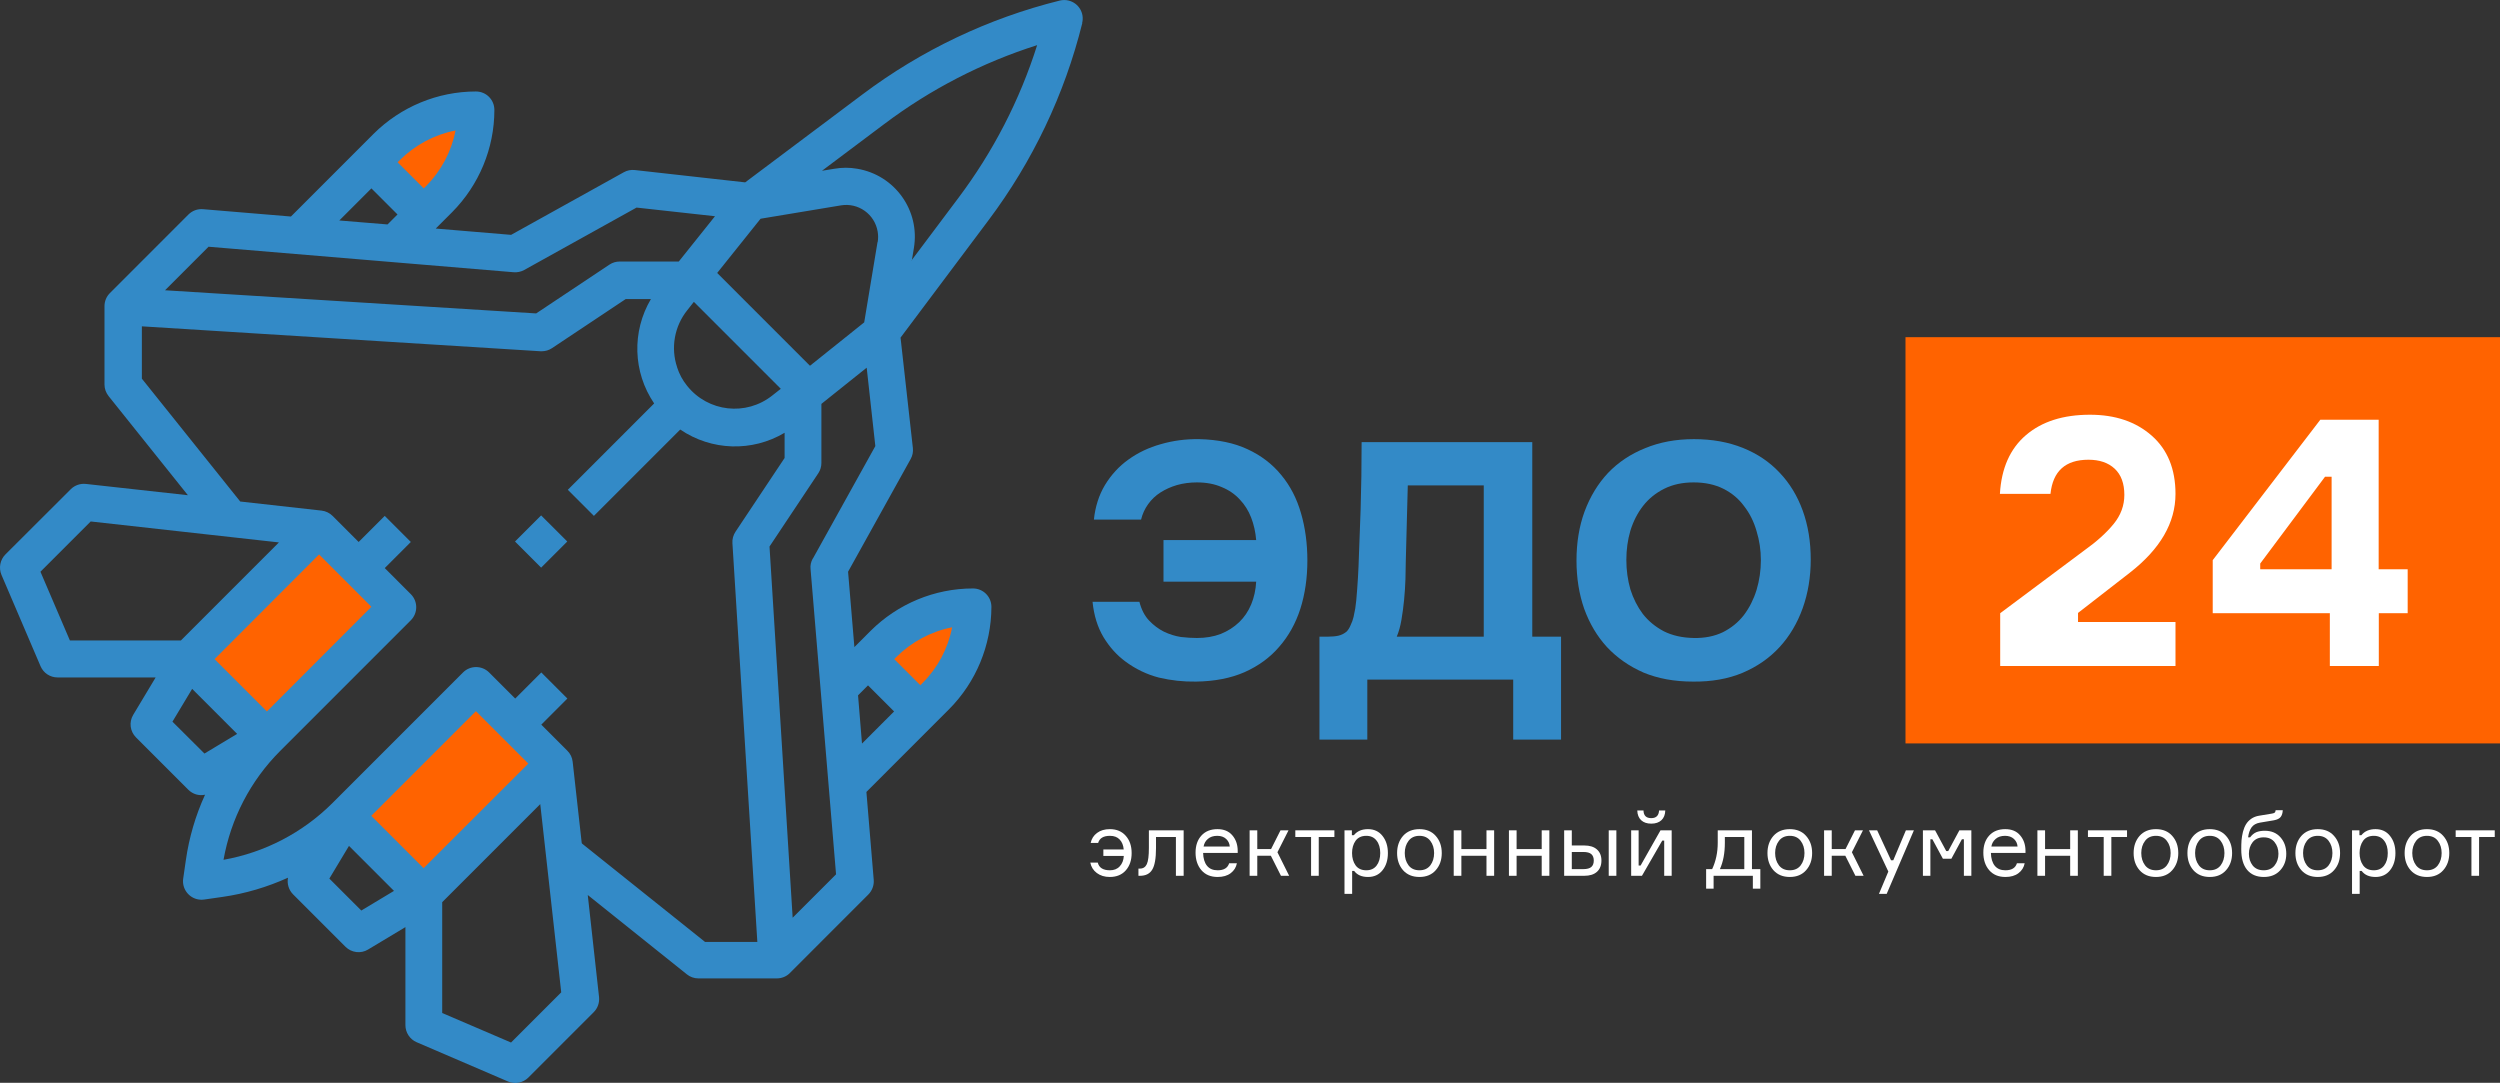
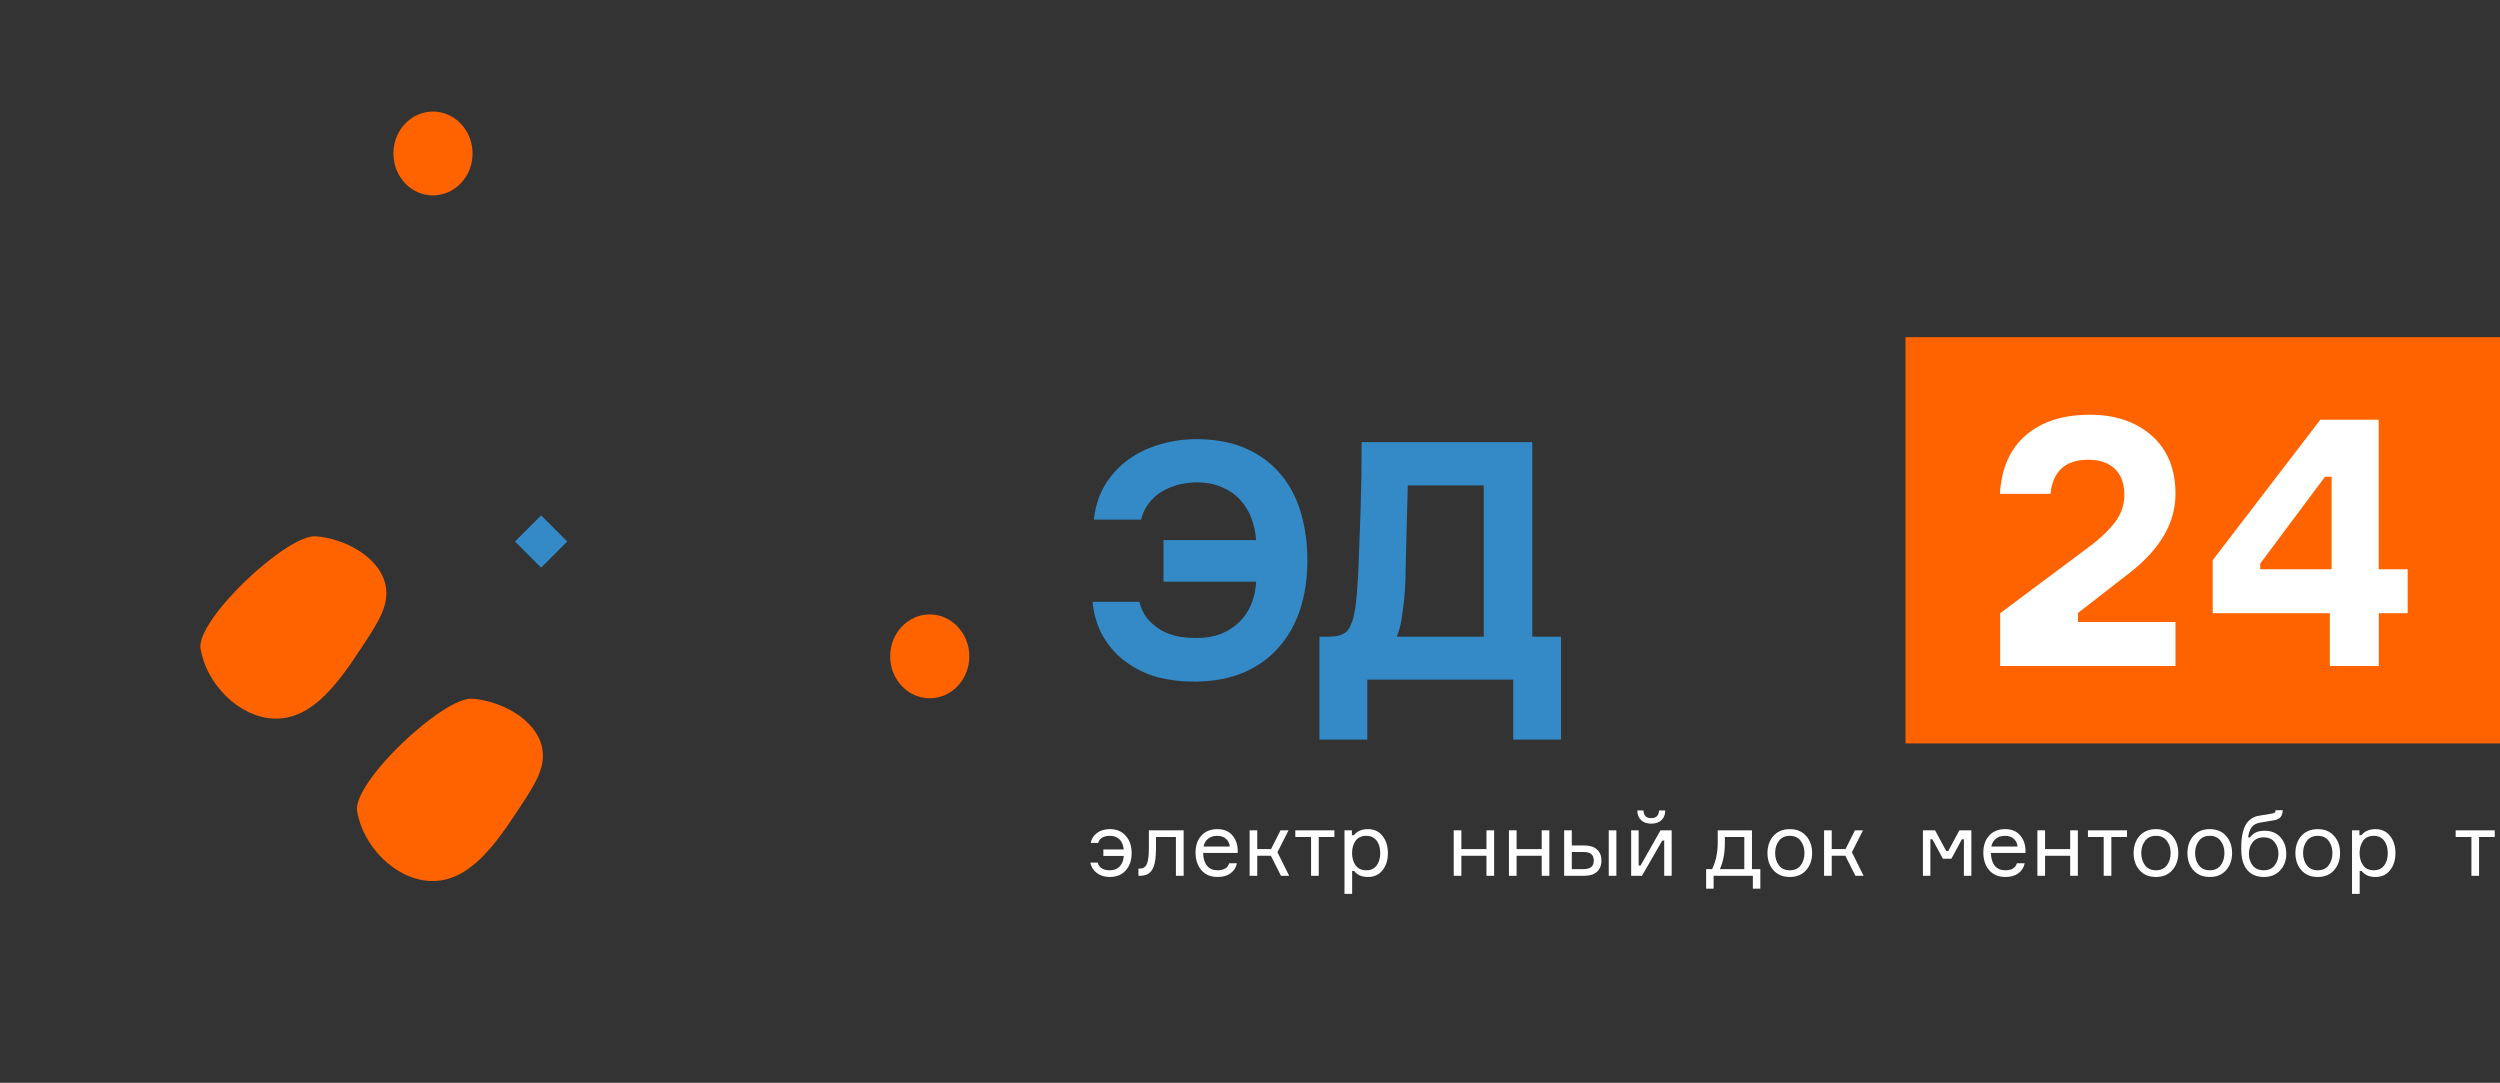
<svg xmlns="http://www.w3.org/2000/svg" width="157" height="68" viewBox="0 0 157 68" fill="none">
  <rect x="0" y="0" width="157" height="68" fill="#333333" stroke="none" />
  <g clip-path="url(#clip0_24_1021)">
    <path fill-rule="evenodd" clip-rule="evenodd" d="M12.592 40.759C12.298 38.908 18.042 33.541 19.827 33.679C21.558 33.808 23.776 34.903 24.2 36.689C24.485 37.932 23.795 39.009 22.847 40.455C21.365 42.701 19.662 45.279 17.121 45.123C14.949 44.994 12.951 42.913 12.601 40.749L12.592 40.759Z" fill="#FF6300" />
    <path fill-rule="evenodd" clip-rule="evenodd" d="M22.423 50.958C22.128 49.107 27.872 43.74 29.658 43.878C31.389 44.007 33.607 45.102 34.03 46.889C34.316 48.131 33.625 49.209 32.677 50.654C31.195 52.901 29.492 55.478 26.952 55.322C24.779 55.193 22.782 53.112 22.432 50.949L22.423 50.958Z" fill="#FF6300" />
    <path fill-rule="evenodd" clip-rule="evenodd" d="M29.677 9.639C29.677 8.193 28.563 7.006 27.191 7.006C25.82 7.006 24.706 8.184 24.706 9.639C24.706 11.094 25.82 12.272 27.191 12.272C28.563 12.272 29.677 11.094 29.677 9.639Z" fill="#FF6300" />
    <path fill-rule="evenodd" clip-rule="evenodd" d="M60.873 41.218C60.873 39.773 59.759 38.585 58.388 38.585C57.016 38.585 55.902 39.764 55.902 41.218C55.902 42.673 57.016 43.851 58.388 43.851C59.759 43.851 60.873 42.673 60.873 41.218Z" fill="#FF6300" />
-     <path fill-rule="evenodd" clip-rule="evenodd" d="M67.959 1.445C68.116 0.819 67.738 0.193 67.112 0.036C66.928 -0.01 66.735 -0.01 66.551 0.036C62.068 1.15 57.852 3.158 54.152 5.938L46.797 11.453L39.866 10.679C39.626 10.652 39.387 10.698 39.175 10.817L32.097 14.749L27.365 14.353L28.387 13.331C30.09 11.618 31.047 9.308 31.047 6.905C31.047 6.26 30.532 5.745 29.887 5.745C27.476 5.745 25.165 6.711 23.462 8.405L18.271 13.598L12.748 13.137C12.407 13.11 12.076 13.229 11.827 13.478L6.903 18.404C6.682 18.625 6.562 18.919 6.562 19.223V24.149C6.562 24.416 6.654 24.664 6.82 24.876L11.8 31.1L5.393 30.391C5.043 30.354 4.694 30.474 4.445 30.722L0.34 34.819C0.008 35.151 -0.093 35.657 0.091 36.099L2.549 41.844C2.733 42.267 3.147 42.543 3.617 42.543H9.775L8.366 44.891C8.09 45.351 8.164 45.931 8.541 46.309L11.827 49.596C12.104 49.872 12.49 49.992 12.877 49.909C12.278 51.216 11.873 52.606 11.671 54.024L11.505 55.175C11.413 55.81 11.855 56.399 12.49 56.491C12.601 56.51 12.711 56.51 12.822 56.491L13.972 56.326C15.399 56.123 16.78 55.709 18.087 55.12C18.013 55.497 18.133 55.893 18.409 56.169L21.695 59.456C22.073 59.833 22.662 59.907 23.113 59.631L25.46 58.222V64.381C25.46 64.842 25.736 65.265 26.16 65.449L31.903 67.917C32.336 68.101 32.842 68.009 33.183 67.668L37.288 63.562C37.537 63.313 37.657 62.964 37.62 62.614L36.911 56.206L43.133 61.187C43.336 61.352 43.594 61.444 43.861 61.444H48.785C49.089 61.444 49.393 61.325 49.605 61.104L54.529 56.178C54.769 55.939 54.897 55.598 54.87 55.258L54.41 49.734L59.601 44.541C61.304 42.829 62.252 40.518 62.261 38.115C62.261 37.471 61.746 36.955 61.102 36.955C58.69 36.955 56.379 37.922 54.676 39.616L53.655 40.638L53.259 35.905L57.19 28.826C57.309 28.614 57.355 28.374 57.328 28.135L56.554 21.203L62.068 13.846C64.848 10.145 66.855 5.938 67.969 1.445H67.959ZM55.109 15.2L54.272 20.245L50.866 22.97L45.039 17.142L47.764 13.736L52.808 12.898C53.903 12.714 54.934 13.45 55.118 14.546C55.155 14.767 55.155 14.988 55.118 15.209L55.109 15.2ZM42.526 23.071C42.112 21.847 42.351 20.494 43.161 19.481L43.575 18.956L49.034 24.416L48.509 24.83C46.861 26.146 44.468 25.879 43.152 24.231C42.867 23.882 42.655 23.486 42.517 23.053L42.526 23.071ZM28.608 8.194C28.35 9.519 27.706 10.735 26.749 11.692L26.61 11.83L24.972 10.191L25.11 10.053C26.067 9.105 27.282 8.451 28.608 8.194ZM23.324 11.83L24.963 13.469L24.337 14.095L21.308 13.846L23.324 11.83ZM13.088 15.494L32.253 17.096C32.483 17.115 32.713 17.069 32.916 16.958L39.976 13.036L44.901 13.579L42.627 16.424H38.918C38.688 16.424 38.467 16.489 38.273 16.618L33.671 19.683L10.364 18.229L13.088 15.504V15.494ZM2.54 35.905L5.697 32.748L17.516 34.064L11.358 40.223H4.39L2.54 35.905ZM23.324 38.106L16.761 44.679L13.475 41.393L20.038 34.819L23.324 38.106ZM10.833 45.315L12.067 43.261L14.893 46.088L12.84 47.322L10.833 45.324V45.315ZM33.174 47.957L26.601 54.521L23.315 51.234L29.887 44.661L33.174 47.948V47.957ZM22.68 57.173L20.683 55.175L21.916 53.122L24.742 55.948L22.689 57.182L22.68 57.173ZM32.087 65.468L27.77 63.617V56.657L33.928 50.498L35.245 62.319L32.087 65.477V65.468ZM36.533 52.947L35.963 47.837C35.935 47.57 35.816 47.331 35.631 47.147L33.993 45.508L35.631 43.869L33.993 42.23L32.355 43.869L30.716 42.23C30.265 41.779 29.529 41.779 29.078 42.23L20.867 50.443C19.007 52.293 16.623 53.536 14.037 53.996C14.497 51.409 15.73 49.025 17.59 47.165L25.8 38.953C26.252 38.502 26.252 37.765 25.8 37.314L24.162 35.675L25.8 34.036L24.162 32.398L22.523 34.036L20.885 32.398C20.701 32.214 20.452 32.094 20.195 32.066L15.086 31.495L8.909 23.78V20.494L33.947 22.059C33.947 22.059 33.993 22.059 34.021 22.059C34.251 22.059 34.472 21.994 34.665 21.865L39.295 18.781H40.878C39.672 20.816 39.746 23.375 41.081 25.336L35.659 30.759L37.297 32.398L42.719 26.975C44.68 28.31 47.23 28.393 49.273 27.178V28.761L46.19 33.392C46.051 33.604 45.978 33.852 45.996 34.11L47.561 59.152H44.275L36.561 52.984L36.533 52.947ZM53.885 43.667L54.511 43.041L56.149 44.679L54.133 46.696L53.885 43.667ZM59.794 39.395C59.537 40.721 58.892 41.936 57.935 42.893L57.797 43.031L56.158 41.393L56.297 41.255C57.254 40.306 58.469 39.653 59.794 39.395ZM51.041 35.077C50.93 35.279 50.875 35.51 50.903 35.74L52.504 54.908L49.779 57.633L48.325 34.322L51.39 29.719C51.519 29.525 51.584 29.304 51.584 29.074V25.364L54.428 23.09L54.971 28.015L51.05 35.077H51.041ZM57.263 16.36L57.392 15.577C57.788 13.22 56.195 10.992 53.83 10.597C53.36 10.514 52.882 10.514 52.403 10.597L51.62 10.725L55.533 7.788C58.432 5.606 61.681 3.931 65.133 2.835C64.038 6.297 62.363 9.538 60.181 12.438L57.245 16.351L57.263 16.36Z" fill="#338AC7" />
    <path d="M33.983 32.367L32.343 34.007L33.983 35.648L35.623 34.007L33.983 32.367Z" fill="#338AC7" />
    <path d="M157.239 21.175H119.665V46.687H157.239V21.175Z" fill="#FF6300" />
    <path fill-rule="evenodd" clip-rule="evenodd" d="M128.779 31.016H125.594C125.686 29.414 126.229 28.18 127.232 27.324C128.236 26.468 129.57 26.045 131.255 26.045C132.847 26.045 134.136 26.486 135.13 27.361C136.124 28.236 136.621 29.46 136.621 31.016C136.621 32.83 135.664 34.478 133.749 35.969L130.5 38.492V39.063H136.621V41.825H125.612V38.51L130.914 34.551C131.678 34.008 132.286 33.456 132.737 32.904C133.188 32.351 133.409 31.743 133.409 31.081C133.409 30.363 133.206 29.81 132.801 29.433C132.396 29.055 131.844 28.871 131.154 28.871C129.709 28.871 128.917 29.589 128.77 31.016H128.779ZM149.389 35.748H151.202V38.51H149.389V41.825H146.314V38.51H138.959V35.178L145.716 26.358H149.38V35.748H149.389ZM141.942 35.748H146.425V29.939H146.012L141.942 35.39V35.748Z" fill="white" />
    <path d="M78.888 33.917C78.846 33.411 78.741 32.941 78.573 32.506C78.405 32.071 78.167 31.692 77.859 31.369C77.55 31.032 77.172 30.772 76.724 30.59C76.275 30.393 75.757 30.295 75.169 30.295C74.72 30.295 74.3 30.351 73.908 30.463C73.53 30.576 73.186 30.73 72.878 30.927C72.57 31.123 72.311 31.369 72.101 31.664C71.891 31.959 71.743 32.281 71.659 32.632H68.697C68.781 31.818 69.012 31.095 69.39 30.463C69.782 29.818 70.272 29.284 70.861 28.863C71.463 28.428 72.143 28.105 72.899 27.894C73.67 27.67 74.475 27.564 75.316 27.578C76.493 27.607 77.501 27.817 78.342 28.21C79.196 28.603 79.904 29.144 80.464 29.832C81.025 30.506 81.438 31.306 81.704 32.232C81.97 33.145 82.103 34.135 82.103 35.202C82.103 36.297 81.956 37.307 81.662 38.234C81.368 39.146 80.927 39.94 80.338 40.614C79.764 41.287 79.035 41.821 78.153 42.214C77.284 42.593 76.268 42.789 75.106 42.804C74.321 42.818 73.544 42.733 72.773 42.551C72.017 42.354 71.316 42.017 70.672 41.54C70.139 41.147 69.684 40.642 69.306 40.024C68.928 39.392 68.697 38.648 68.612 37.792H71.554C71.68 38.283 71.884 38.676 72.164 38.971C72.444 39.266 72.752 39.497 73.088 39.666C73.439 39.834 73.796 39.947 74.16 40.003C74.524 40.045 74.861 40.066 75.169 40.066C75.715 40.066 76.212 39.982 76.661 39.813C77.109 39.631 77.494 39.385 77.816 39.076C78.139 38.767 78.391 38.395 78.573 37.96C78.755 37.525 78.86 37.048 78.888 36.528H73.067V33.917H78.888Z" fill="#338AC7" />
    <path d="M98.034 46.447H95.029V42.677H85.867V46.447H82.862V39.982H83.408C83.66 39.982 83.877 39.961 84.06 39.919C84.242 39.877 84.41 39.792 84.564 39.666C84.662 39.568 84.746 39.434 84.816 39.266C84.9 39.097 84.963 38.922 85.005 38.739C85.047 38.557 85.082 38.381 85.11 38.213C85.138 38.03 85.159 37.862 85.173 37.707C85.257 36.781 85.314 35.833 85.341 34.865C85.383 33.896 85.418 32.941 85.447 32.001C85.489 30.611 85.51 29.2 85.51 27.768H96.227V39.982H98.034V46.447ZM93.18 39.982V30.484H88.409L88.283 35.265C88.283 35.588 88.276 35.96 88.262 36.381C88.248 36.802 88.22 37.23 88.178 37.665C88.136 38.1 88.08 38.522 88.01 38.929C87.94 39.336 87.842 39.687 87.716 39.982H93.18Z" fill="#338AC7" />
-     <path d="M106.38 27.578C107.515 27.578 108.538 27.761 109.448 28.126C110.359 28.491 111.129 29.01 111.76 29.684C112.39 30.344 112.873 31.137 113.21 32.064C113.546 32.99 113.714 34.015 113.714 35.138C113.714 36.233 113.546 37.251 113.21 38.192C112.873 39.132 112.39 39.947 111.76 40.635C111.129 41.322 110.352 41.863 109.427 42.256C108.517 42.635 107.48 42.818 106.317 42.804C105.154 42.804 104.118 42.614 103.207 42.235C102.311 41.842 101.547 41.308 100.917 40.635C100.3 39.961 99.824 39.16 99.488 38.234C99.165 37.307 99.004 36.297 99.004 35.202C99.004 34.078 99.172 33.054 99.509 32.127C99.859 31.186 100.349 30.379 100.98 29.705C101.624 29.031 102.402 28.512 103.312 28.147C104.223 27.768 105.245 27.578 106.38 27.578ZM102.135 35.159C102.135 35.805 102.219 36.423 102.388 37.013C102.57 37.588 102.829 38.1 103.165 38.55C103.515 38.999 103.957 39.364 104.489 39.645C105.021 39.912 105.645 40.052 106.359 40.066C107.046 40.08 107.655 39.961 108.187 39.708C108.72 39.441 109.161 39.083 109.511 38.634C109.861 38.171 110.128 37.644 110.31 37.055C110.492 36.451 110.583 35.826 110.583 35.18C110.583 34.549 110.492 33.938 110.31 33.348C110.142 32.759 109.882 32.239 109.532 31.79C109.196 31.327 108.762 30.962 108.229 30.695C107.697 30.428 107.074 30.295 106.359 30.295C105.659 30.295 105.042 30.428 104.51 30.695C103.978 30.962 103.536 31.32 103.186 31.769C102.836 32.218 102.57 32.738 102.388 33.327C102.219 33.903 102.135 34.514 102.135 35.159Z" fill="#338AC7" />
    <path d="M68.471 54.173H68.941C69.02 54.494 69.274 54.654 69.704 54.654C69.964 54.654 70.17 54.571 70.32 54.405C70.475 54.239 70.56 54.022 70.575 53.753H69.291V53.345H70.569C70.547 53.085 70.462 52.877 70.315 52.722C70.171 52.567 69.968 52.49 69.704 52.49C69.297 52.49 69.05 52.639 68.963 52.937H68.494C68.55 52.673 68.684 52.463 68.895 52.308C69.106 52.15 69.374 52.07 69.698 52.07C70.121 52.07 70.454 52.21 70.699 52.49C70.944 52.766 71.067 53.126 71.067 53.572C71.067 54.022 70.944 54.384 70.699 54.66C70.454 54.936 70.119 55.074 69.693 55.074C69.372 55.074 69.101 54.991 68.878 54.824C68.66 54.658 68.524 54.441 68.471 54.173Z" fill="white" />
    <path d="M71.494 55V54.547H71.59C71.79 54.547 71.933 54.454 72.02 54.269C72.107 54.08 72.15 53.74 72.15 53.249V52.144H74.333V55H73.847V52.563H72.597V53.26C72.597 53.906 72.518 54.358 72.359 54.615C72.205 54.872 71.948 55 71.59 55H71.494Z" fill="white" />
    <path d="M77.728 53.402V53.566H75.556C75.564 53.91 75.645 54.178 75.8 54.371C75.954 54.56 76.177 54.654 76.467 54.654C76.859 54.654 77.1 54.507 77.191 54.212H77.677C77.628 54.469 77.498 54.677 77.287 54.836C77.079 54.994 76.806 55.074 76.467 55.074C76.033 55.074 75.694 54.932 75.449 54.649C75.204 54.365 75.081 53.997 75.081 53.544C75.081 53.098 75.204 52.741 75.449 52.473C75.694 52.205 76.029 52.07 76.456 52.07C76.859 52.07 77.17 52.199 77.388 52.456C77.607 52.709 77.72 53.024 77.728 53.402ZM76.444 52.49C76.199 52.49 76.003 52.554 75.856 52.682C75.709 52.807 75.619 52.968 75.585 53.164H77.23C77.215 52.971 77.138 52.811 76.998 52.682C76.859 52.554 76.674 52.49 76.444 52.49Z" fill="white" />
    <path d="M80.444 55L79.811 53.742H78.957V55H78.476V52.144H78.957V53.323H79.822L80.416 52.144H80.919L80.223 53.521L80.959 55H80.444Z" fill="white" />
    <path d="M81.346 52.563V52.144H83.8V52.563H82.817V55H82.336V52.563H81.346Z" fill="white" />
    <path d="M85.803 52.49C85.505 52.49 85.281 52.594 85.13 52.801C84.983 53.009 84.909 53.266 84.909 53.572C84.909 53.878 84.983 54.135 85.13 54.343C85.281 54.55 85.505 54.654 85.803 54.654C86.082 54.654 86.297 54.556 86.448 54.36C86.602 54.16 86.679 53.897 86.679 53.572C86.679 53.247 86.602 52.986 86.448 52.79C86.297 52.59 86.082 52.49 85.803 52.49ZM84.434 52.144H84.898V52.45H85.023C85.226 52.197 85.522 52.07 85.91 52.07C86.295 52.07 86.598 52.212 86.821 52.495C87.047 52.779 87.16 53.138 87.16 53.572C87.16 54.014 87.047 54.375 86.821 54.654C86.598 54.934 86.295 55.074 85.91 55.074C85.518 55.074 85.228 54.947 85.04 54.694H84.915V56.133H84.434V52.144Z" fill="white" />
-     <path d="M88.111 52.495C88.364 52.212 88.707 52.07 89.141 52.07C89.574 52.07 89.915 52.212 90.164 52.495C90.417 52.779 90.543 53.138 90.543 53.572C90.543 54.007 90.417 54.365 90.164 54.649C89.915 54.932 89.574 55.074 89.141 55.074C88.707 55.074 88.364 54.932 88.111 54.649C87.863 54.365 87.738 54.007 87.738 53.572C87.738 53.138 87.863 52.779 88.111 52.495ZM88.456 54.343C88.615 54.55 88.843 54.654 89.141 54.654C89.438 54.654 89.666 54.55 89.825 54.343C89.983 54.131 90.062 53.874 90.062 53.572C90.062 53.27 89.983 53.015 89.825 52.807C89.666 52.596 89.438 52.49 89.141 52.49C88.843 52.49 88.615 52.596 88.456 52.807C88.298 53.015 88.219 53.27 88.219 53.572C88.219 53.874 88.298 54.131 88.456 54.343Z" fill="white" />
    <path d="M93.832 55H93.351V53.742H91.774V55H91.293V52.144H91.774V53.323H93.351V52.144H93.832V55Z" fill="white" />
    <path d="M97.3 55H96.819V53.742H95.242V55H94.761V52.144H95.242V53.323H96.819V52.144H97.3V55Z" fill="white" />
    <path d="M98.229 52.144H98.709V53.096H99.495C99.838 53.096 100.102 53.179 100.287 53.345C100.476 53.512 100.57 53.744 100.57 54.042C100.57 54.345 100.476 54.581 100.287 54.751C100.102 54.917 99.838 55 99.495 55H98.229V52.144ZM98.709 53.504V54.581H99.428C99.665 54.581 99.835 54.535 99.936 54.445C100.038 54.354 100.089 54.22 100.089 54.042C100.089 53.865 100.038 53.731 99.936 53.64C99.835 53.549 99.665 53.504 99.428 53.504H98.709ZM101.028 52.144H101.508V55H101.028V52.144Z" fill="white" />
    <path d="M103.115 55H102.437V52.144H102.906V54.354H103.03L104.28 52.144H104.981V55H104.512V52.79H104.388L103.115 55ZM104.19 50.897H104.58C104.572 51.162 104.491 51.366 104.337 51.509C104.182 51.653 103.969 51.725 103.698 51.725C103.43 51.725 103.219 51.653 103.064 51.509C102.91 51.366 102.829 51.162 102.821 50.897H103.211C103.219 51.218 103.381 51.379 103.698 51.379C104.007 51.379 104.171 51.218 104.19 50.897Z" fill="white" />
    <path d="M110.023 54.581H110.549V55.81H110.079V55H107.614V55.81H107.145V54.581H107.523C107.757 54.082 107.874 53.531 107.874 52.926V52.144H110.023V54.581ZM109.542 54.581V52.563H108.321V52.926C108.321 53.572 108.217 54.124 108.01 54.581H109.542Z" fill="white" />
    <path d="M111.371 52.495C111.623 52.212 111.966 52.07 112.4 52.07C112.833 52.07 113.174 52.212 113.423 52.495C113.676 52.779 113.802 53.138 113.802 53.572C113.802 54.007 113.676 54.365 113.423 54.649C113.174 54.932 112.833 55.074 112.4 55.074C111.966 55.074 111.623 54.932 111.371 54.649C111.122 54.365 110.997 54.007 110.997 53.572C110.997 53.138 111.122 52.779 111.371 52.495ZM111.716 54.343C111.874 54.55 112.102 54.654 112.4 54.654C112.698 54.654 112.926 54.55 113.084 54.343C113.242 54.131 113.321 53.874 113.321 53.572C113.321 53.27 113.242 53.015 113.084 52.807C112.926 52.596 112.698 52.49 112.4 52.49C112.102 52.49 111.874 52.596 111.716 52.807C111.557 53.015 111.478 53.27 111.478 53.572C111.478 53.874 111.557 54.131 111.716 54.343Z" fill="white" />
    <path d="M116.52 55L115.887 53.742H115.033V55H114.552V52.144H115.033V53.323H115.898L116.492 52.144H116.995L116.299 53.521L117.035 55H116.52Z" fill="white" />
-     <path d="M118.485 56.133H117.999L118.587 54.734L117.371 52.144H117.886L118.757 54.025H118.898L119.69 52.144H120.193L118.485 56.133Z" fill="white" />
    <path d="M120.759 55V52.144H121.522L122.224 53.447H122.348L123.049 52.144H123.801V55H123.332V52.705H123.208L122.546 53.929H122.014L121.353 52.705H121.228V55H120.759Z" fill="white" />
    <path d="M127.201 53.402V53.566H125.029C125.037 53.91 125.118 54.178 125.272 54.371C125.427 54.56 125.649 54.654 125.94 54.654C126.332 54.654 126.573 54.507 126.663 54.212H127.15C127.101 54.469 126.971 54.677 126.76 54.836C126.552 54.994 126.279 55.074 125.94 55.074C125.506 55.074 125.167 54.932 124.922 54.649C124.677 54.365 124.554 53.997 124.554 53.544C124.554 53.098 124.677 52.741 124.922 52.473C125.167 52.205 125.502 52.07 125.928 52.07C126.332 52.07 126.643 52.199 126.861 52.456C127.08 52.709 127.193 53.024 127.201 53.402ZM125.917 52.49C125.672 52.49 125.476 52.554 125.329 52.682C125.182 52.807 125.091 52.968 125.057 53.164H126.703C126.688 52.971 126.611 52.811 126.471 52.682C126.332 52.554 126.147 52.49 125.917 52.49Z" fill="white" />
    <path d="M130.488 55H130.007V53.742H128.43V55H127.949V52.144H128.43V53.323H130.007V52.144H130.488V55Z" fill="white" />
    <path d="M131.123 52.563V52.144H133.577V52.563H132.593V55H132.112V52.563H131.123Z" fill="white" />
    <path d="M134.365 52.495C134.617 52.212 134.96 52.07 135.394 52.07C135.827 52.07 136.169 52.212 136.417 52.495C136.67 52.779 136.796 53.138 136.796 53.572C136.796 54.007 136.67 54.365 136.417 54.649C136.169 54.932 135.827 55.074 135.394 55.074C134.96 55.074 134.617 54.932 134.365 54.649C134.116 54.365 133.992 54.007 133.992 53.572C133.992 53.138 134.116 52.779 134.365 52.495ZM134.71 54.343C134.868 54.55 135.096 54.654 135.394 54.654C135.692 54.654 135.92 54.55 136.078 54.343C136.236 54.131 136.316 53.874 136.316 53.572C136.316 53.27 136.236 53.015 136.078 52.807C135.92 52.596 135.692 52.49 135.394 52.49C135.096 52.49 134.868 52.596 134.71 52.807C134.551 53.015 134.472 53.27 134.472 53.572C134.472 53.874 134.551 54.131 134.71 54.343Z" fill="white" />
    <path d="M137.744 52.495C137.997 52.212 138.34 52.07 138.773 52.07C139.207 52.07 139.548 52.212 139.797 52.495C140.049 52.779 140.176 53.138 140.176 53.572C140.176 54.007 140.049 54.365 139.797 54.649C139.548 54.932 139.207 55.074 138.773 55.074C138.34 55.074 137.997 54.932 137.744 54.649C137.495 54.365 137.371 54.007 137.371 53.572C137.371 53.138 137.495 52.779 137.744 52.495ZM138.089 54.343C138.248 54.55 138.476 54.654 138.773 54.654C139.071 54.654 139.299 54.55 139.458 54.343C139.616 54.131 139.695 53.874 139.695 53.572C139.695 53.27 139.616 53.015 139.458 52.807C139.299 52.596 139.071 52.49 138.773 52.49C138.476 52.49 138.248 52.596 138.089 52.807C137.931 53.015 137.852 53.27 137.852 53.572C137.852 53.874 137.931 54.131 138.089 54.343Z" fill="white" />
    <path d="M142.226 52.172C142.645 52.172 142.975 52.31 143.216 52.586C143.457 52.858 143.578 53.204 143.578 53.623C143.578 54.039 143.45 54.384 143.193 54.66C142.941 54.936 142.6 55.074 142.17 55.074C141.718 55.074 141.367 54.925 141.118 54.626C140.873 54.328 140.751 53.901 140.751 53.345C140.751 53.13 140.756 52.937 140.768 52.767C140.783 52.597 140.813 52.42 140.858 52.235C140.907 52.05 140.971 51.893 141.05 51.764C141.129 51.632 141.239 51.517 141.378 51.419C141.518 51.321 141.684 51.256 141.876 51.226L142.634 51.101C142.739 51.086 142.809 51.066 142.843 51.039C142.881 51.013 142.903 50.96 142.911 50.88H143.357C143.35 51.058 143.307 51.2 143.227 51.305C143.148 51.407 143.005 51.477 142.798 51.515L141.921 51.662C141.684 51.704 141.508 51.804 141.395 51.963C141.286 52.118 141.214 52.325 141.18 52.586H141.305C141.422 52.431 141.552 52.324 141.695 52.263C141.842 52.203 142.019 52.172 142.226 52.172ZM141.469 54.354C141.631 54.554 141.861 54.654 142.159 54.654C142.456 54.654 142.684 54.554 142.843 54.354C143.005 54.15 143.086 53.904 143.086 53.617C143.086 53.33 143.005 53.087 142.843 52.886C142.684 52.686 142.456 52.586 142.159 52.586C141.861 52.586 141.631 52.686 141.469 52.886C141.31 53.087 141.231 53.33 141.231 53.617C141.231 53.904 141.31 54.15 141.469 54.354Z" fill="white" />
    <path d="M144.525 52.495C144.778 52.212 145.121 52.07 145.555 52.07C145.988 52.07 146.329 52.212 146.578 52.495C146.831 52.779 146.957 53.138 146.957 53.572C146.957 54.007 146.831 54.365 146.578 54.649C146.329 54.932 145.988 55.074 145.555 55.074C145.121 55.074 144.778 54.932 144.525 54.649C144.277 54.365 144.152 54.007 144.152 53.572C144.152 53.138 144.277 52.779 144.525 52.495ZM144.87 54.343C145.029 54.55 145.257 54.654 145.555 54.654C145.852 54.654 146.08 54.55 146.239 54.343C146.397 54.131 146.476 53.874 146.476 53.572C146.476 53.27 146.397 53.015 146.239 52.807C146.08 52.596 145.852 52.49 145.555 52.49C145.257 52.49 145.029 52.596 144.87 52.807C144.712 53.015 144.633 53.27 144.633 53.572C144.633 53.874 144.712 54.131 144.87 54.343Z" fill="white" />
    <path d="M149.075 52.49C148.778 52.49 148.553 52.594 148.403 52.801C148.256 53.009 148.182 53.266 148.182 53.572C148.182 53.878 148.256 54.135 148.403 54.343C148.553 54.55 148.778 54.654 149.075 54.654C149.354 54.654 149.569 54.556 149.72 54.36C149.875 54.16 149.952 53.897 149.952 53.572C149.952 53.247 149.875 52.986 149.72 52.79C149.569 52.59 149.354 52.49 149.075 52.49ZM147.707 52.144H148.171V52.45H148.295C148.499 52.197 148.795 52.07 149.183 52.07C149.567 52.07 149.871 52.212 150.093 52.495C150.32 52.779 150.433 53.138 150.433 53.572C150.433 54.014 150.32 54.375 150.093 54.654C149.871 54.934 149.567 55.074 149.183 55.074C148.791 55.074 148.501 54.947 148.312 54.694H148.188V56.133H147.707V52.144Z" fill="white" />
-     <path d="M151.384 52.495C151.636 52.212 151.98 52.07 152.413 52.07C152.847 52.07 153.188 52.212 153.437 52.495C153.689 52.779 153.815 53.138 153.815 53.572C153.815 54.007 153.689 54.365 153.437 54.649C153.188 54.932 152.847 55.074 152.413 55.074C151.98 55.074 151.636 54.932 151.384 54.649C151.135 54.365 151.011 54.007 151.011 53.572C151.011 53.138 151.135 52.779 151.384 52.495ZM151.729 54.343C151.887 54.55 152.115 54.654 152.413 54.654C152.711 54.654 152.939 54.55 153.097 54.343C153.256 54.131 153.335 53.874 153.335 53.572C153.335 53.27 153.256 53.015 153.097 52.807C152.939 52.596 152.711 52.49 152.413 52.49C152.115 52.49 151.887 52.596 151.729 52.807C151.571 53.015 151.491 53.27 151.491 53.572C151.491 53.874 151.571 54.131 151.729 54.343Z" fill="white" />
    <path d="M154.216 52.563V52.144H156.67V52.563H155.686V55H155.206V52.563H154.216Z" fill="white" />
  </g>
  <defs>
    <clipPath id="clip0_24_1021">
      <rect width="157" height="68" fill="white" />
    </clipPath>
  </defs>
</svg>